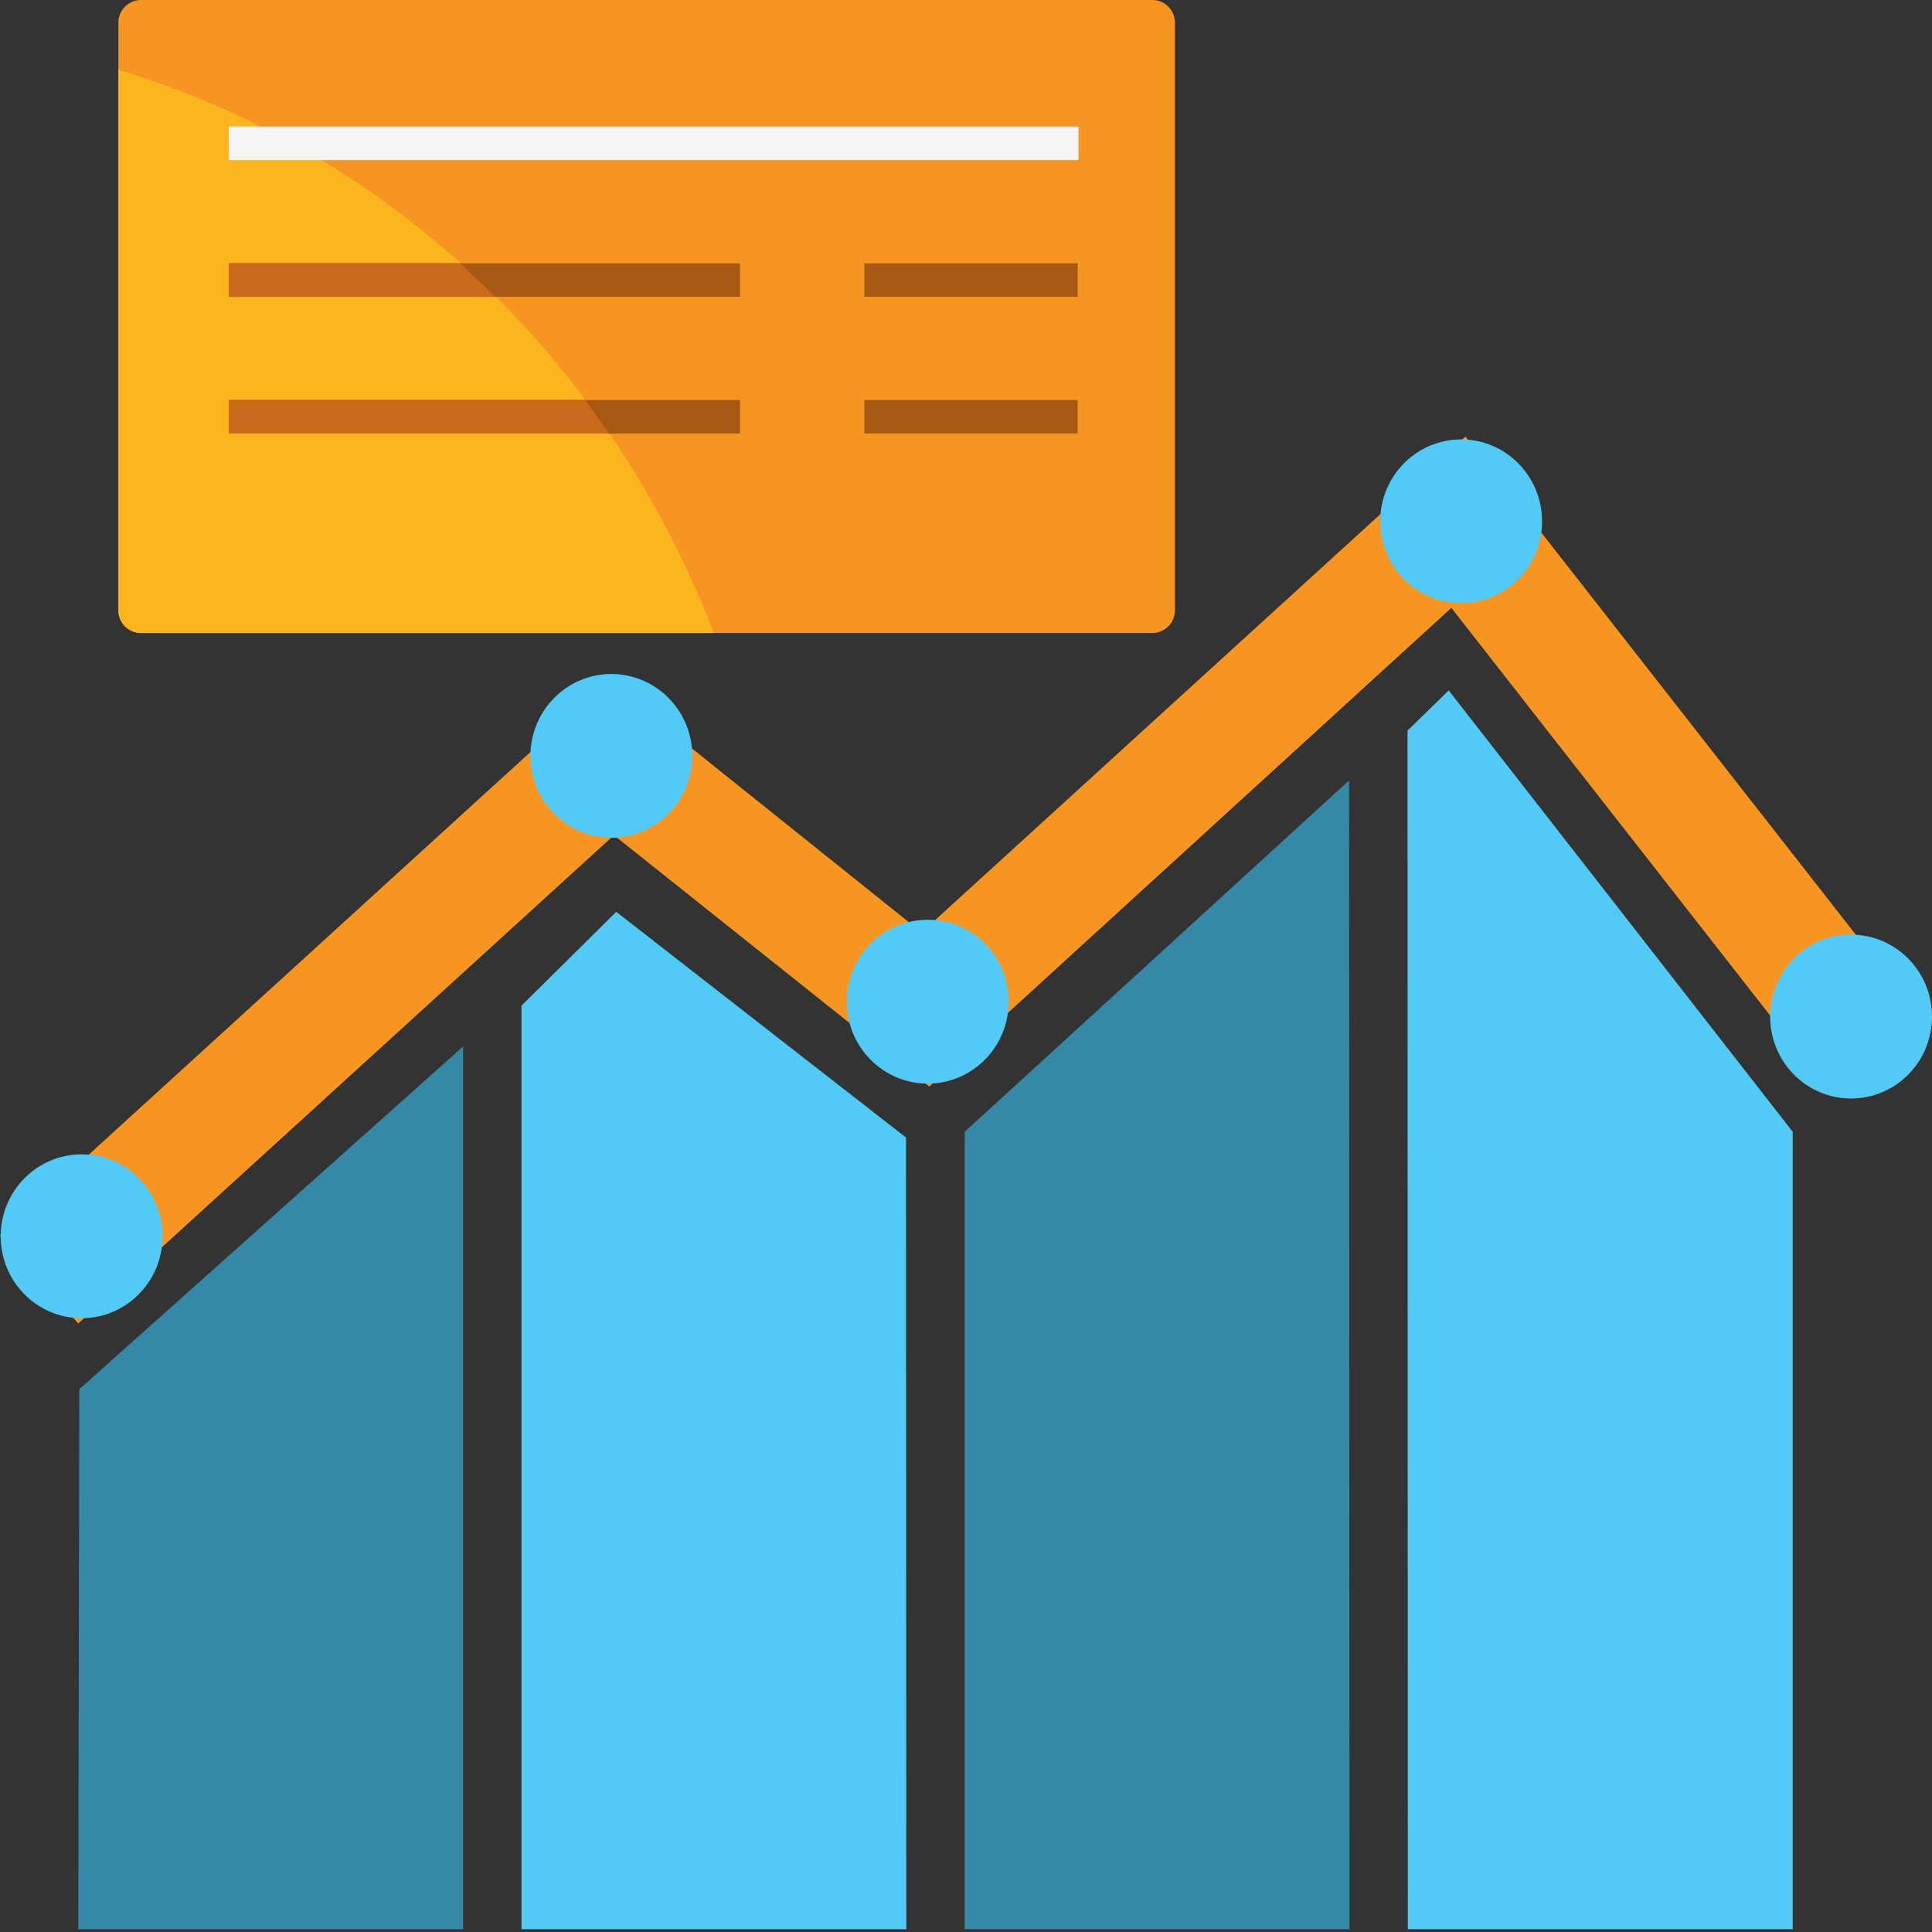
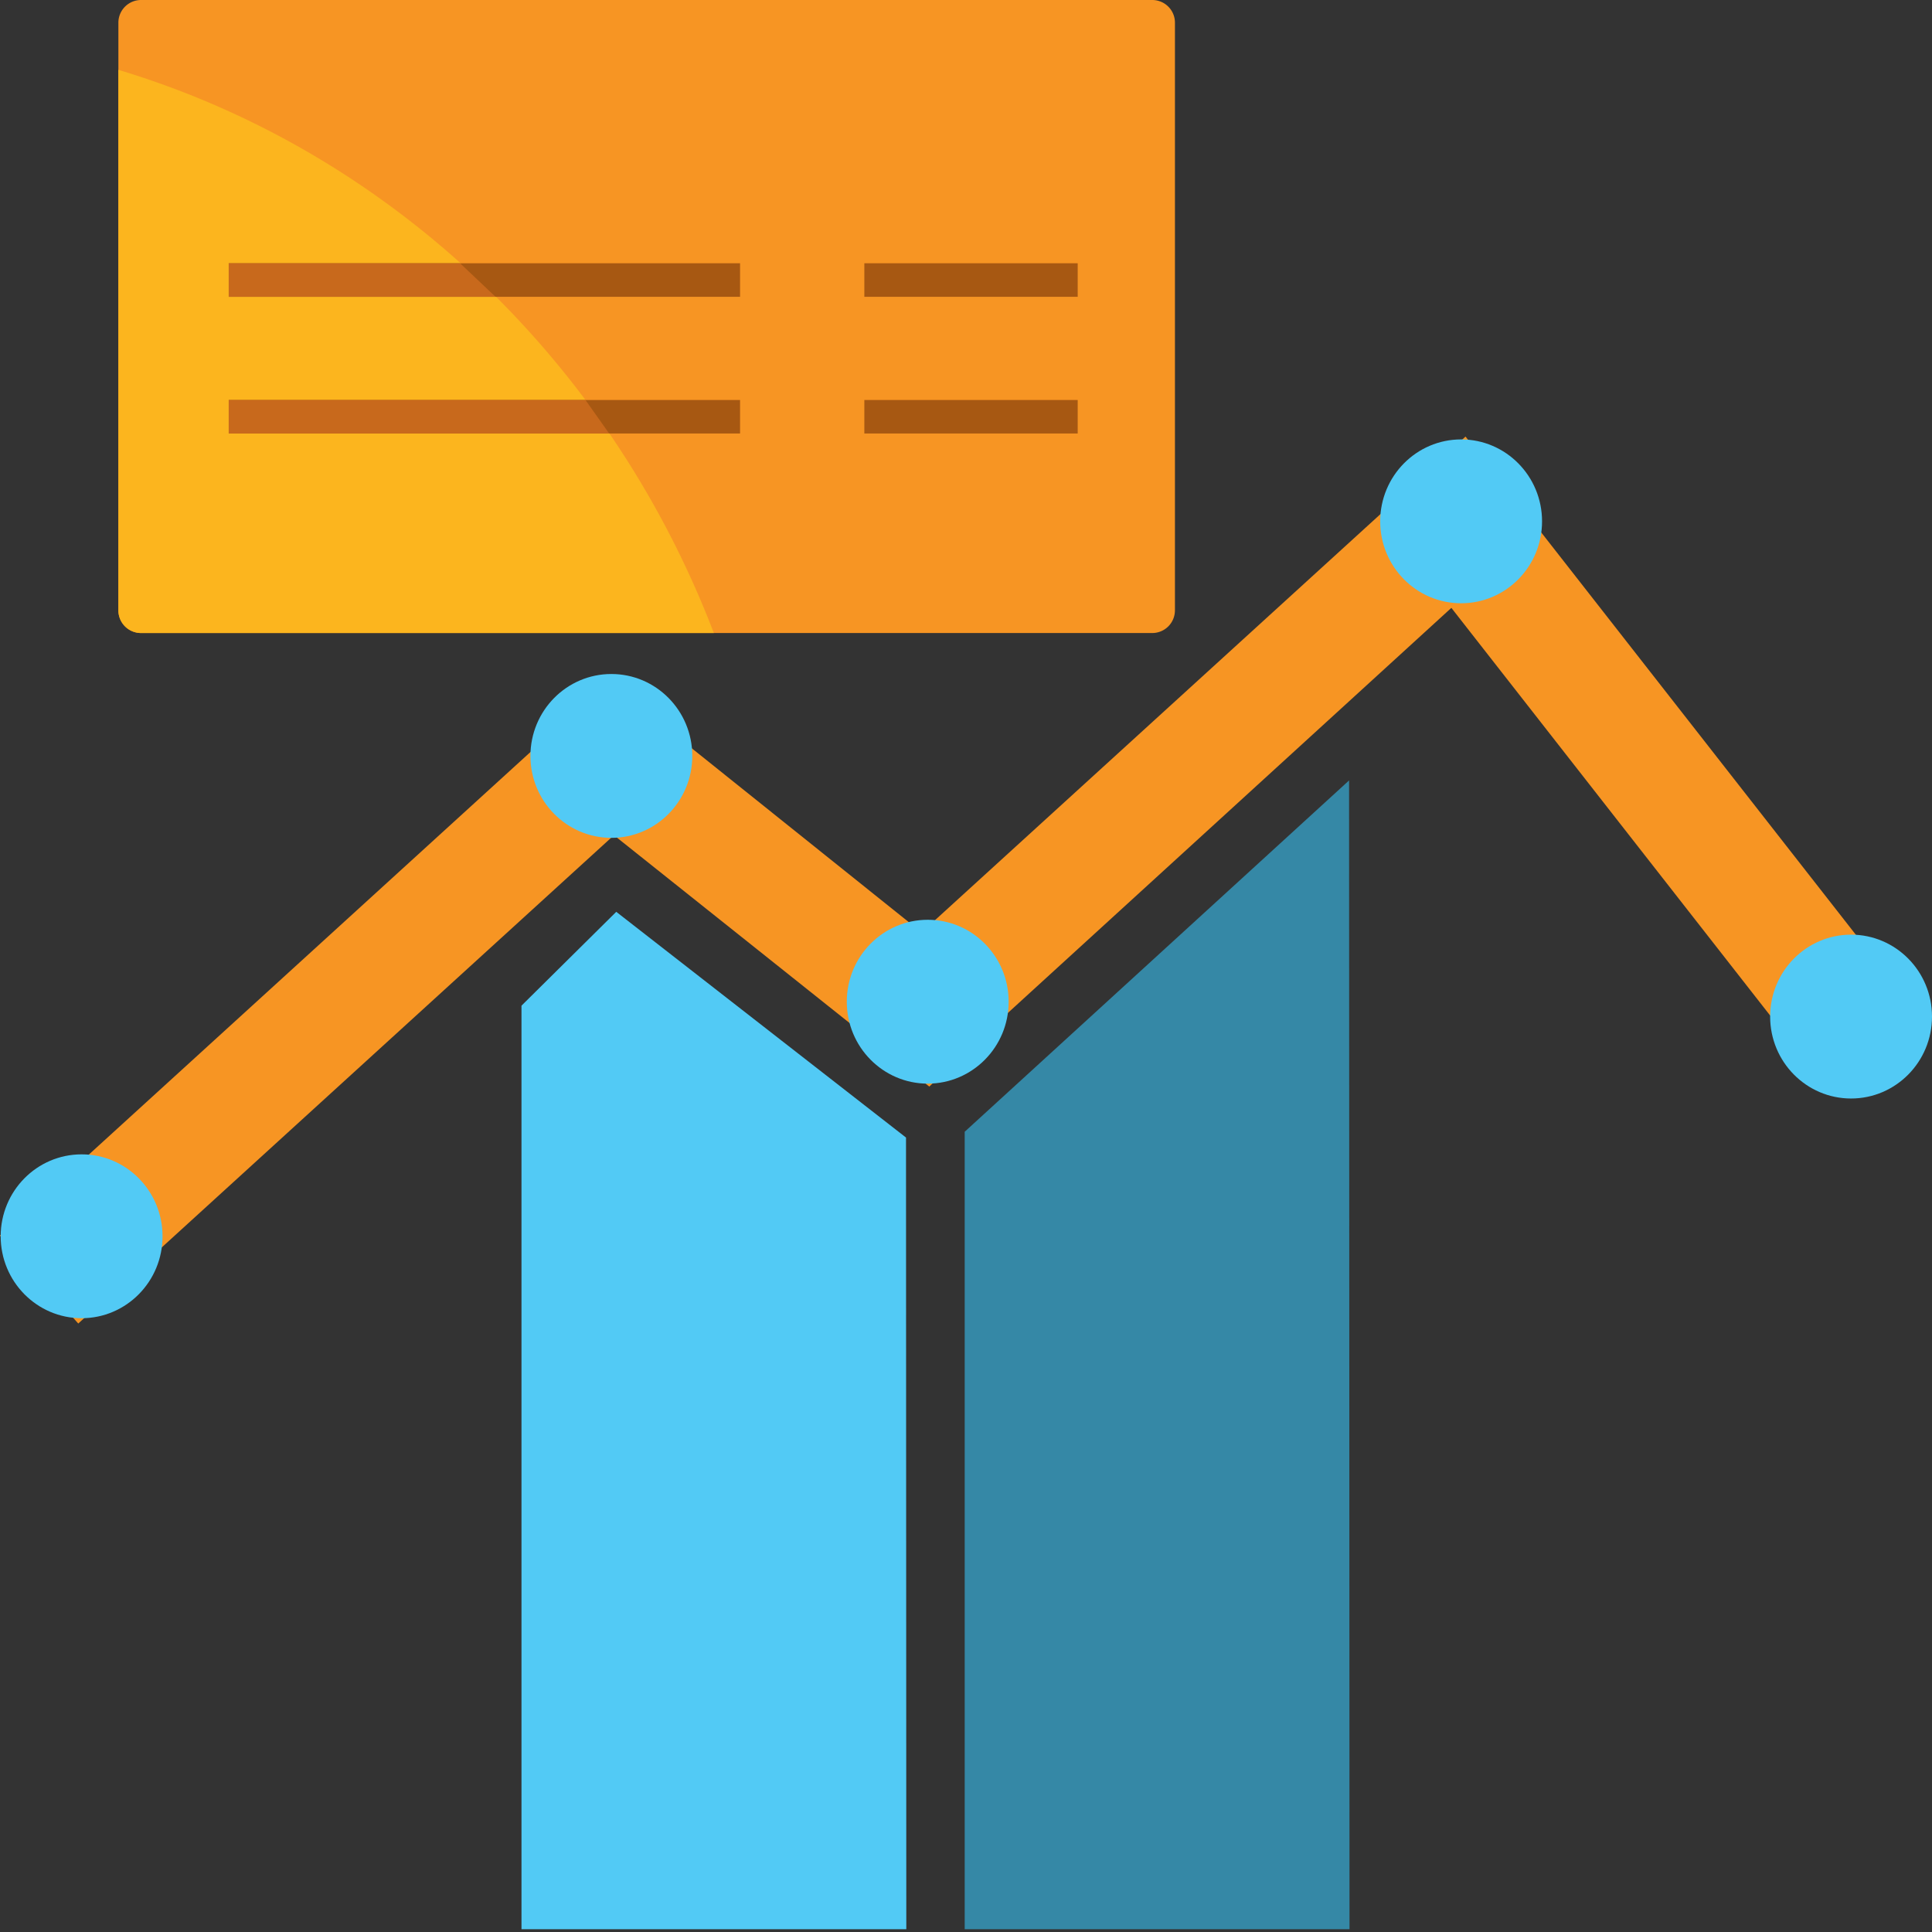
<svg xmlns="http://www.w3.org/2000/svg" width="91px" height="91px" viewBox="-5.093 -5.872 91.193 91.193">
  <rect x="-5.093" y="-5.872" width="91.193" height="91.193" fill="#333333" stroke="none" />
  <g fill="#f79523">
    <path d="M-5.093 52.448l28.788-26.242 3.694 4.152L-1.399 56.6zm40.386-11.471l28.788-26.242 3.447 4.327L38.987 45.13z" />
    <path d="M42.744 41.612L23.877 26.498l-3.84 3.987 18.735 14.931zm42.415.031L64.486 15.207l-4.429 3.321L80.73 44.965z" />
  </g>
-   <path fill="#3588a6" d="M-1.35 59.7l18.116-16.178V85.19H-1.398z" />
  <path fill="#52caf5" d="M19.522 41.597l4.473-4.43 13.677 10.655.014 37.367H19.522z" />
  <path fill="#3588a6" d="M40.442 47.548l18.143-16.582.021 54.224H40.442z" />
  <g fill="#52caf5">
-     <path d="M61.343 28.616l1.945-1.9 16.237 20.833V85.19H61.359z" />
    <ellipse cx="23.764" cy="29.809" rx="3.82" ry="3.867" />
    <ellipse cx="-1.241" cy="52.482" rx="3.82" ry="3.867" />
    <ellipse cx="38.697" cy="41.41" rx="3.82" ry="3.867" />
    <ellipse cx="63.874" cy="18.736" rx="3.82" ry="3.867" />
    <ellipse cx="82.28" cy="42.112" rx="3.82" ry="3.867" />
  </g>
  <path fill="#f79523" d="M50.365 22.932a1.07 1.07 0 0 1-1.062 1.076H1.558a1.07 1.07 0 0 1-1.063-1.076V-4.796a1.07 1.07 0 0 1 1.063-1.076h47.746a1.07 1.07 0 0 1 1.062 1.076v27.728z" />
-   <path fill="#fcb51e" d="M.495-2.575v25.507a1.07 1.07 0 0 0 1.063 1.076h27.044C23.691 11.188 13.322 1.281.495-2.575z" />
-   <path fill="#f5f5f5" d="M5.703.102h40.111v1.582H5.703z" />
+   <path fill="#fcb51e" d="M.495-2.575v25.507a1.07 1.07 0 0 0 1.063 1.076h27.044C23.691 11.188 13.322 1.281.495-2.575" />
  <path d="M5.703 6.555h24.136v1.582H5.703zm0 6.453h24.136v1.582H5.703zm30.002-6.453h10.071v1.582H35.705zm0 6.453h10.071v1.582H35.705z" fill="#a75812" />
  <path d="M22.54 13.008H5.703v1.582H23.66l-1.12-1.582zM5.703 6.555v1.582h12.593l-1.671-1.582z" fill="#c8691c" />
</svg>